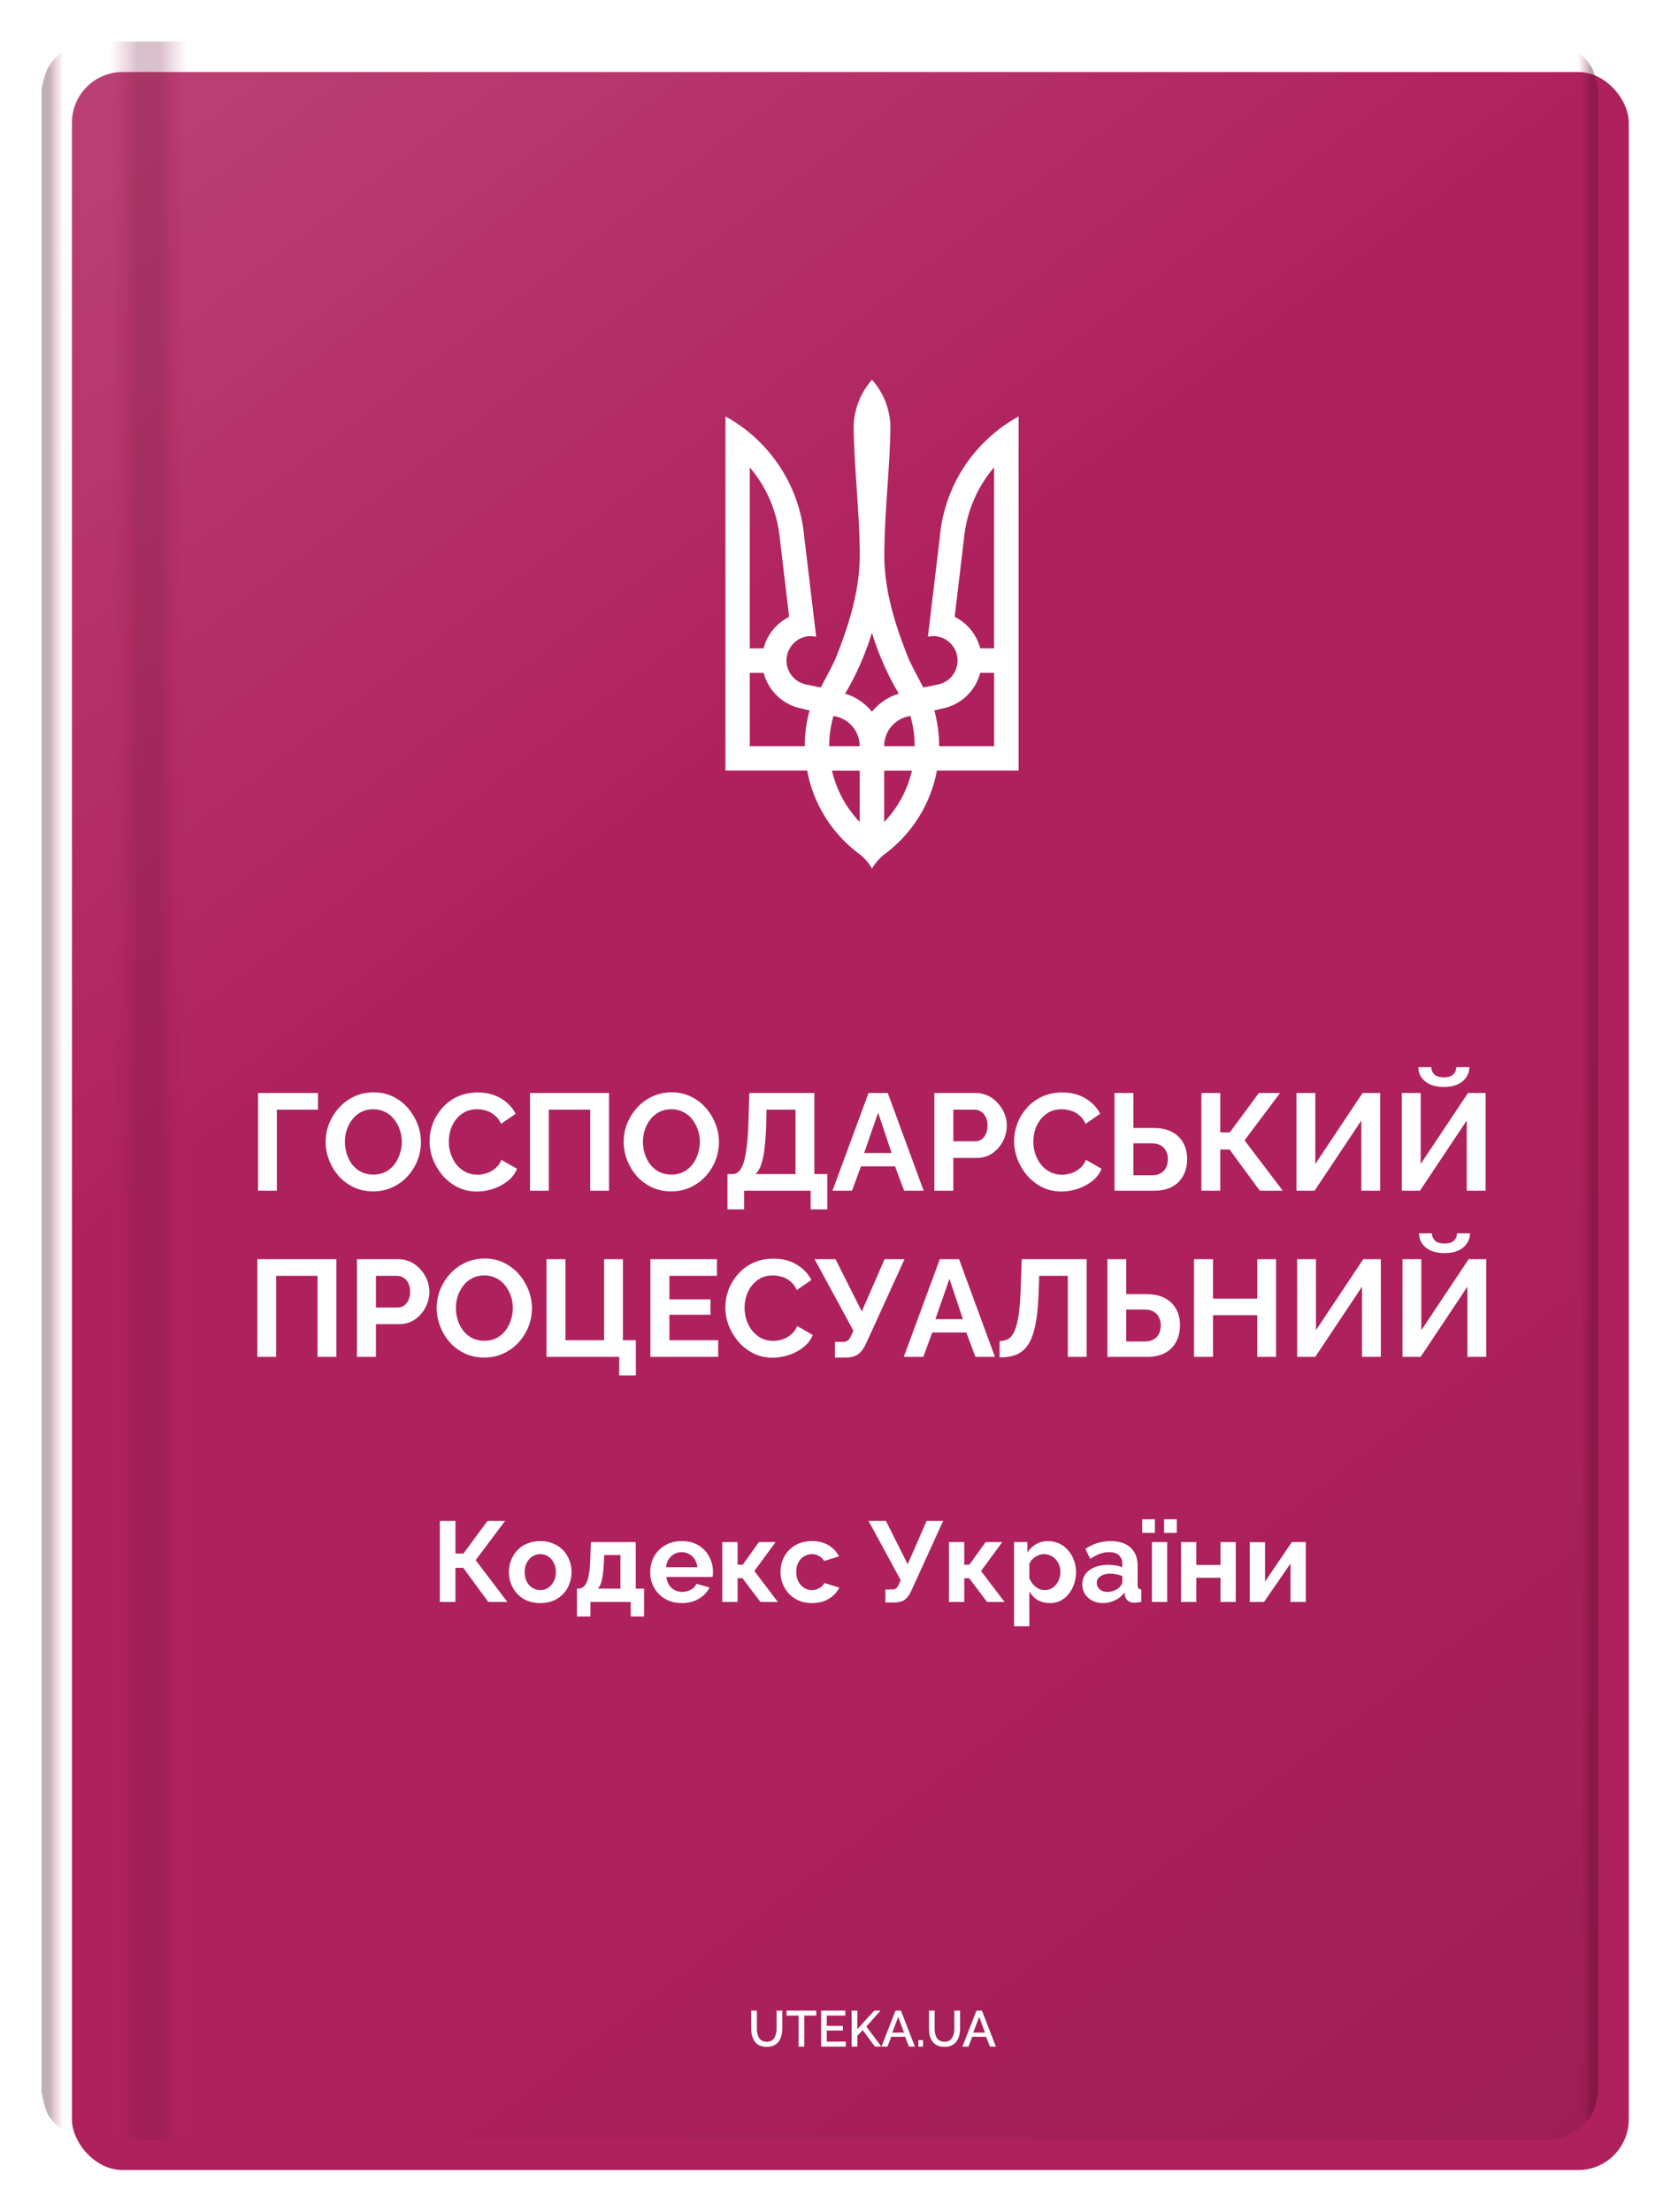
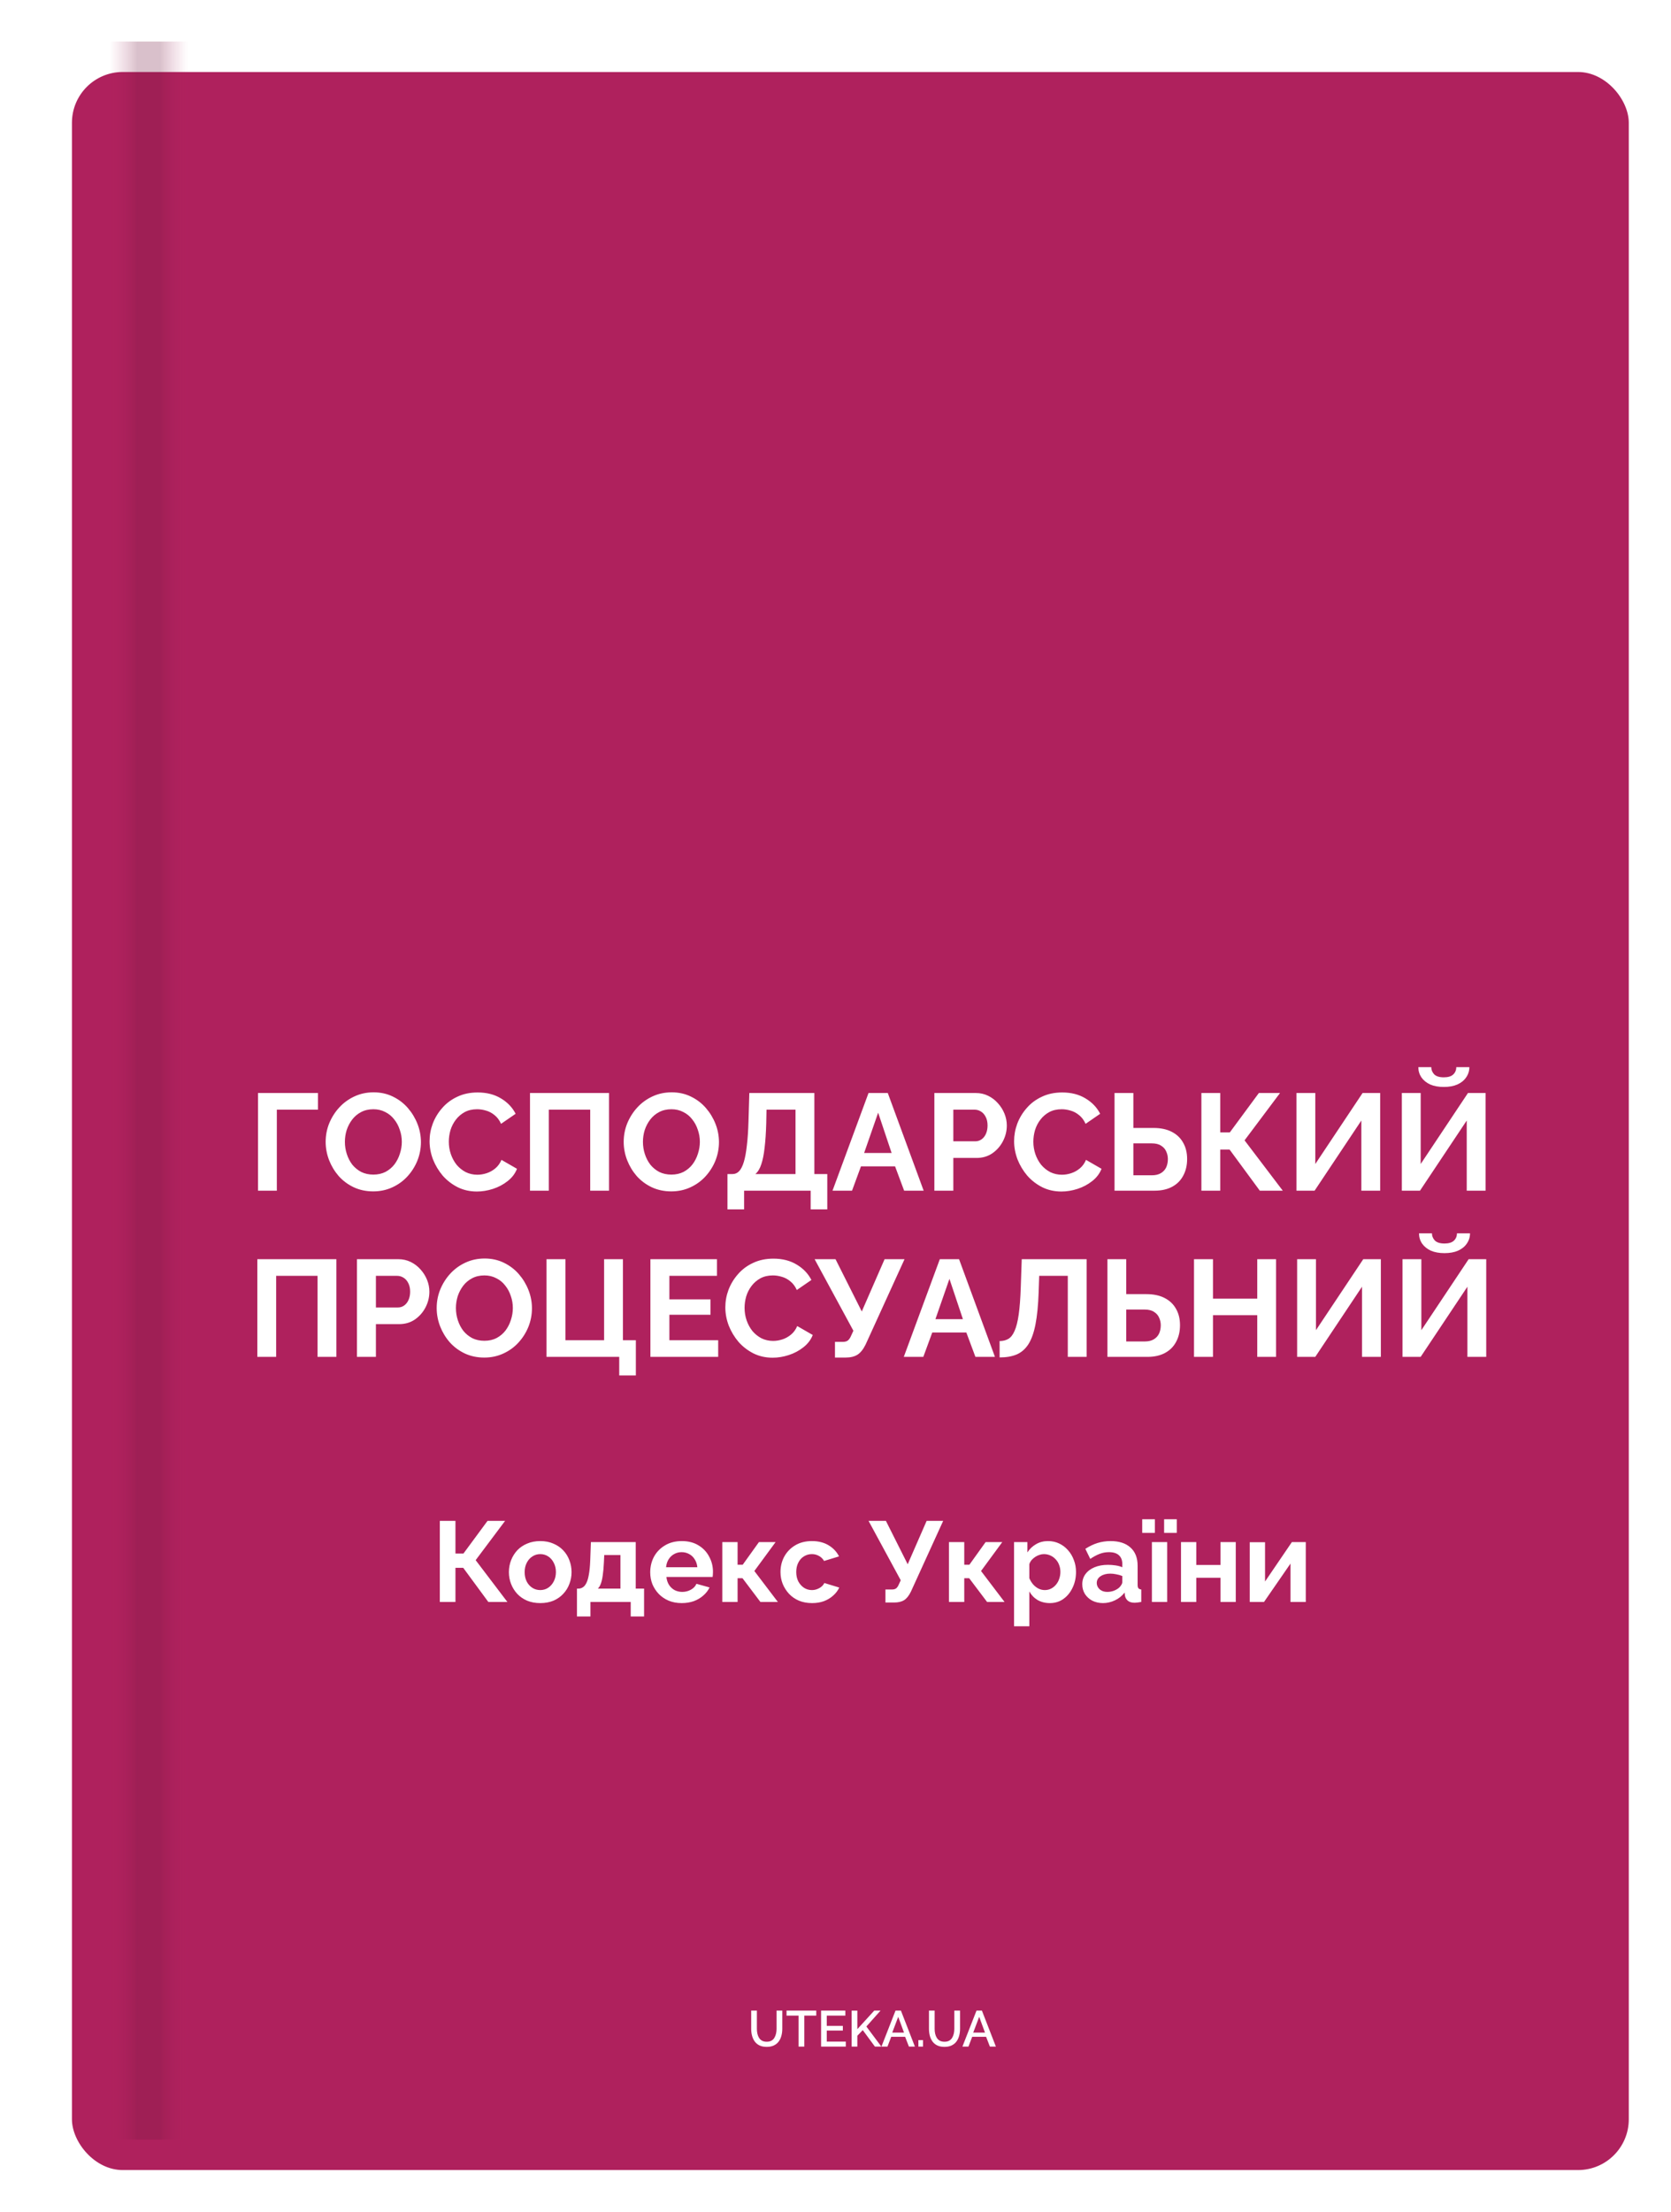
<svg xmlns="http://www.w3.org/2000/svg" width="161" height="213" viewBox="0 0 161 213" fill="none">
  <g filter="url(#filter0_dd_925_177800)">
    <rect x="4" y="4" width="150" height="202" rx="4.887" fill="#AF215D" />
  </g>
-   <rect x="4" y="4" width="150" height="202" rx="4.887" fill="url(#paint0_linear_925_177800)" fill-opacity="0.5" />
  <g opacity="0.4" filter="url(#filter1_f_925_177800)">
-     <path d="M4 8.64C4 8.64 4.228 7.28 4.607 6.564C4.986 5.849 5.942 4.977 5.942 4.977V205.023C5.942 205.023 4.986 204.272 4.607 203.557C4.228 202.842 4 201.359 4 201.359V8.64Z" fill="url(#paint1_linear_925_177800)" />
-   </g>
+     </g>
  <g opacity="0.4" filter="url(#filter2_f_925_177800)">
-     <path d="M154 8.64C154 8.64 153.772 7.28 153.393 6.564C153.014 5.849 152.058 4.977 152.058 4.977V205.023C152.058 205.023 153.014 204.272 153.393 203.557C153.772 202.842 154 201.359 154 201.359V8.64Z" fill="url(#paint2_linear_925_177800)" />
-   </g>
+     </g>
  <g opacity="0.55" filter="url(#filter3_f_925_177800)">
    <rect x="10.547" y="4" width="7.524" height="202" fill="url(#paint3_linear_925_177800)" />
  </g>
  <g clip-path="url(#clip0_925_177800)">
-     <path d="M84.012 36.568C82.915 37.813 82.246 39.442 82.246 41.231C82.311 45.158 82.792 49.08 82.835 52.999C82.922 56.658 81.825 60.094 80.491 63.448C80.046 64.374 79.566 65.281 79.084 66.189L77.672 65.904C76.398 65.65 75.569 64.411 75.825 63.136C76.047 62.022 77.028 61.242 78.123 61.242L78.638 61.297L77.489 51.695C77.113 47.423 74.908 43.669 71.664 41.233C71.106 40.814 70.514 40.431 69.898 40.093V74.184H77.769C78.357 77.373 80.115 80.162 82.587 82.069C83.174 82.473 83.667 83.008 84.021 83.631C84.374 83.008 84.867 82.473 85.456 82.069C87.927 80.157 89.685 77.374 90.273 74.184H98.144V40.093C97.528 40.431 96.936 40.814 96.378 41.233C93.13 43.673 90.93 47.423 90.553 51.695L89.404 61.297L89.919 61.242C91.013 61.247 91.995 62.021 92.217 63.136C92.471 64.411 91.643 65.649 90.37 65.904L88.958 66.189C88.476 65.282 87.995 64.376 87.551 63.448C86.216 60.097 85.119 56.661 85.206 52.999C85.248 49.068 85.73 45.149 85.794 41.231C85.794 39.442 85.126 37.818 84.029 36.568H84.012ZM72.244 45.006C73.766 46.793 74.789 49.019 75.092 51.47L76.033 59.39C74.827 59.99 73.915 61.091 73.569 62.425H72.236V45.008L72.244 45.006ZM95.779 45.006V62.422H94.446C94.102 61.09 93.188 59.989 91.982 59.387L92.923 51.468C93.228 49.019 94.251 46.791 95.771 45.002L95.779 45.006ZM84.012 60.928C84.644 62.995 85.513 64.964 86.595 66.786C85.566 67.098 84.672 67.705 84.012 68.523C83.351 67.705 82.457 67.099 81.428 66.784C82.51 64.959 83.38 62.995 84.012 60.928ZM72.244 64.781H73.577C73.997 66.406 75.266 67.688 76.872 68.137L78.003 68.394C77.701 69.491 77.535 70.642 77.535 71.842H72.239V64.782L72.244 64.781ZM94.45 64.781H95.783V71.841H90.487C90.487 70.648 90.322 69.491 90.019 68.393L91.15 68.135C92.762 67.687 94.029 66.403 94.445 64.779L94.45 64.781ZM80.305 68.934C81.732 69.136 82.832 70.358 82.832 71.84H79.891C79.891 70.832 80.04 69.858 80.305 68.934ZM87.715 68.934C87.98 69.858 88.129 70.829 88.129 71.84H85.187C85.187 70.356 86.287 69.136 87.715 68.934ZM80.16 74.195H82.835V79.149C81.54 77.79 80.599 76.089 80.16 74.195ZM85.188 74.195H87.863C87.43 76.089 86.486 77.792 85.188 79.149V74.195Z" fill="white" />
-   </g>
+     </g>
  <g filter="url(#filter4_dd_925_177800)">
    <path d="M24.858 114.639V105.235H30.634V106.838H26.673V114.639H24.858ZM35.96 114.706C35.271 114.706 34.644 114.573 34.079 114.308C33.523 114.043 33.041 113.686 32.635 113.235C32.238 112.776 31.929 112.264 31.708 111.699C31.487 111.125 31.377 110.538 31.377 109.937C31.377 109.31 31.491 108.714 31.721 108.149C31.959 107.575 32.282 107.067 32.688 106.626C33.103 106.175 33.589 105.822 34.145 105.566C34.71 105.301 35.328 105.169 35.999 105.169C36.679 105.169 37.297 105.306 37.854 105.579C38.419 105.853 38.9 106.22 39.298 106.679C39.695 107.138 40.004 107.65 40.225 108.215C40.446 108.78 40.556 109.363 40.556 109.964C40.556 110.582 40.441 111.178 40.212 111.752C39.982 112.317 39.66 112.825 39.245 113.275C38.838 113.717 38.353 114.065 37.788 114.322C37.231 114.578 36.622 114.706 35.96 114.706ZM33.231 109.937C33.231 110.343 33.293 110.736 33.417 111.116C33.54 111.496 33.717 111.836 33.946 112.136C34.185 112.427 34.472 112.661 34.807 112.838C35.152 113.006 35.54 113.09 35.973 113.09C36.414 113.09 36.807 113.001 37.152 112.825C37.496 112.639 37.783 112.396 38.013 112.096C38.242 111.787 38.415 111.447 38.529 111.076C38.653 110.697 38.715 110.317 38.715 109.937C38.715 109.531 38.649 109.142 38.516 108.772C38.392 108.392 38.212 108.056 37.973 107.765C37.743 107.465 37.456 107.231 37.112 107.063C36.776 106.886 36.397 106.798 35.973 106.798C35.523 106.798 35.125 106.891 34.781 107.076C34.445 107.253 34.163 107.491 33.933 107.791C33.703 108.092 33.527 108.427 33.403 108.798C33.288 109.169 33.231 109.549 33.231 109.937ZM41.389 109.871C41.389 109.297 41.49 108.736 41.693 108.189C41.905 107.632 42.21 107.129 42.607 106.679C43.005 106.22 43.49 105.858 44.064 105.593C44.638 105.319 45.292 105.182 46.025 105.182C46.89 105.182 47.636 105.372 48.263 105.752C48.899 106.131 49.371 106.626 49.68 107.235L48.276 108.202C48.117 107.849 47.91 107.571 47.654 107.368C47.398 107.156 47.124 107.01 46.833 106.93C46.541 106.842 46.254 106.798 45.971 106.798C45.512 106.798 45.111 106.891 44.766 107.076C44.431 107.262 44.148 107.504 43.919 107.805C43.689 108.105 43.517 108.44 43.402 108.811C43.296 109.182 43.243 109.553 43.243 109.924C43.243 110.339 43.309 110.741 43.442 111.129C43.574 111.509 43.76 111.849 43.998 112.149C44.245 112.441 44.537 112.675 44.872 112.851C45.217 113.019 45.592 113.103 45.998 113.103C46.289 113.103 46.585 113.054 46.886 112.957C47.186 112.86 47.464 112.706 47.72 112.494C47.976 112.282 48.175 112.008 48.316 111.672L49.813 112.533C49.627 113.001 49.323 113.399 48.899 113.725C48.484 114.052 48.016 114.299 47.495 114.467C46.974 114.635 46.457 114.719 45.945 114.719C45.274 114.719 44.66 114.582 44.104 114.308C43.548 114.026 43.066 113.655 42.66 113.196C42.263 112.728 41.949 112.207 41.72 111.633C41.499 111.05 41.389 110.463 41.389 109.871ZM51.065 114.639V105.235H58.681V114.639H56.867V106.838H52.88V114.639H51.065ZM64.676 114.706C63.987 114.706 63.36 114.573 62.795 114.308C62.239 114.043 61.757 113.686 61.351 113.235C60.954 112.776 60.645 112.264 60.424 111.699C60.203 111.125 60.093 110.538 60.093 109.937C60.093 109.31 60.208 108.714 60.437 108.149C60.676 107.575 60.998 107.067 61.404 106.626C61.819 106.175 62.305 105.822 62.861 105.566C63.426 105.301 64.044 105.169 64.716 105.169C65.395 105.169 66.014 105.306 66.57 105.579C67.135 105.853 67.616 106.22 68.014 106.679C68.411 107.138 68.72 107.65 68.941 108.215C69.162 108.78 69.272 109.363 69.272 109.964C69.272 110.582 69.157 111.178 68.928 111.752C68.698 112.317 68.376 112.825 67.961 113.275C67.555 113.717 67.069 114.065 66.504 114.322C65.947 114.578 65.338 114.706 64.676 114.706ZM61.947 109.937C61.947 110.343 62.009 110.736 62.133 111.116C62.256 111.496 62.433 111.836 62.663 112.136C62.901 112.427 63.188 112.661 63.523 112.838C63.868 113.006 64.256 113.09 64.689 113.09C65.131 113.09 65.523 113.001 65.868 112.825C66.212 112.639 66.499 112.396 66.729 112.096C66.959 111.787 67.131 111.447 67.245 111.076C67.369 110.697 67.431 110.317 67.431 109.937C67.431 109.531 67.365 109.142 67.232 108.772C67.109 108.392 66.927 108.056 66.689 107.765C66.46 107.465 66.172 107.231 65.828 107.063C65.493 106.886 65.113 106.798 64.689 106.798C64.239 106.798 63.841 106.891 63.497 107.076C63.161 107.253 62.879 107.491 62.649 107.791C62.42 108.092 62.243 108.427 62.119 108.798C62.005 109.169 61.947 109.549 61.947 109.937ZM70.091 116.441V113.037H70.595C70.833 113.037 71.041 112.944 71.217 112.759C71.394 112.573 71.544 112.277 71.668 111.871C71.791 111.465 71.888 110.939 71.959 110.295C72.038 109.641 72.091 108.851 72.118 107.924L72.197 105.235H78.463V113.037H79.708V116.441H78.105V114.639H71.694V116.441H70.091ZM72.78 113.037H76.648V106.838H73.853L73.827 108.162C73.8 109.081 73.747 109.862 73.668 110.507C73.597 111.151 73.491 111.681 73.35 112.096C73.217 112.511 73.028 112.825 72.78 113.037ZM83.682 105.235H85.537L88.994 114.639H87.113L86.239 112.295H82.954L82.093 114.639H80.212L83.682 105.235ZM85.907 111.01L84.609 107.129L83.258 111.01H85.907ZM90.025 114.639V105.235H94.012C94.445 105.235 94.842 105.323 95.204 105.5C95.566 105.677 95.88 105.915 96.145 106.215C96.418 106.515 96.63 106.851 96.781 107.222C96.931 107.593 97.006 107.972 97.006 108.361C97.006 108.891 96.882 109.394 96.635 109.871C96.388 110.348 96.048 110.736 95.615 111.037C95.182 111.337 94.67 111.487 94.078 111.487H91.853V114.639H90.025ZM91.853 109.884H93.972C94.193 109.884 94.392 109.822 94.569 109.699C94.745 109.575 94.886 109.399 94.992 109.169C95.098 108.931 95.151 108.661 95.151 108.361C95.151 108.034 95.09 107.756 94.966 107.527C94.851 107.297 94.697 107.125 94.502 107.01C94.317 106.895 94.114 106.838 93.893 106.838H91.853V109.884ZM97.708 109.871C97.708 109.297 97.81 108.736 98.013 108.189C98.225 107.632 98.529 107.129 98.927 106.679C99.324 106.22 99.81 105.858 100.384 105.593C100.958 105.319 101.611 105.182 102.344 105.182C103.21 105.182 103.956 105.372 104.583 105.752C105.219 106.131 105.691 106.626 106 107.235L104.596 108.202C104.437 107.849 104.23 107.571 103.973 107.368C103.717 107.156 103.444 107.01 103.152 106.93C102.861 106.842 102.574 106.798 102.291 106.798C101.832 106.798 101.43 106.891 101.086 107.076C100.75 107.262 100.468 107.504 100.238 107.805C100.009 108.105 99.836 108.44 99.722 108.811C99.616 109.182 99.563 109.553 99.563 109.924C99.563 110.339 99.629 110.741 99.761 111.129C99.894 111.509 100.079 111.849 100.318 112.149C100.565 112.441 100.856 112.675 101.192 112.851C101.536 113.019 101.912 113.103 102.318 113.103C102.609 113.103 102.905 113.054 103.205 112.957C103.505 112.86 103.784 112.706 104.04 112.494C104.296 112.282 104.494 112.008 104.636 111.672L106.132 112.533C105.947 113.001 105.642 113.399 105.219 113.725C104.804 114.052 104.336 114.299 103.815 114.467C103.294 114.635 102.777 114.719 102.265 114.719C101.594 114.719 100.98 114.582 100.424 114.308C99.867 114.026 99.386 113.655 98.98 113.196C98.582 112.728 98.269 112.207 98.039 111.633C97.819 111.05 97.708 110.463 97.708 109.871ZM107.385 114.639V105.235H109.199V108.599H111.133C111.831 108.599 112.418 108.723 112.895 108.97C113.381 109.218 113.747 109.566 113.994 110.017C114.25 110.458 114.379 110.984 114.379 111.593C114.379 112.193 114.255 112.723 114.008 113.182C113.769 113.642 113.416 113.999 112.948 114.255C112.48 114.511 111.91 114.639 111.239 114.639H107.385ZM109.199 113.156H110.988C111.341 113.156 111.632 113.085 111.862 112.944C112.091 112.803 112.259 112.617 112.365 112.388C112.471 112.149 112.524 111.884 112.524 111.593C112.524 111.337 112.471 111.094 112.365 110.864C112.268 110.635 112.105 110.449 111.875 110.308C111.654 110.158 111.354 110.083 110.974 110.083H109.199V113.156ZM115.754 114.639V105.235H117.569V109.023H118.496L121.291 105.235H123.33L119.913 109.792L123.595 114.639H121.383L118.469 110.679H117.569V114.639H115.754ZM124.913 114.639V105.235H126.728V112.07L131.284 105.235H132.979V114.639H131.165V107.884L126.661 114.639H124.913ZM135.067 114.639V105.235H136.882V112.07L141.438 105.235H143.134V114.639H141.319V107.884L136.815 114.639H135.067ZM139.107 104.652C138.604 104.652 138.166 104.573 137.796 104.414C137.434 104.246 137.151 104.016 136.948 103.725C136.754 103.434 136.656 103.107 136.656 102.745H137.902C137.902 103.001 137.994 103.231 138.18 103.434C138.374 103.628 138.683 103.725 139.107 103.725C139.522 103.725 139.827 103.632 140.021 103.447C140.215 103.261 140.312 103.027 140.312 102.745H141.571C141.571 103.107 141.469 103.434 141.266 103.725C141.072 104.016 140.789 104.246 140.418 104.414C140.056 104.573 139.619 104.652 139.107 104.652ZM24.794 130.639V121.235H32.41V130.639H30.595V122.838H26.608V130.639H24.794ZM34.391 130.639V121.235H38.378C38.811 121.235 39.208 121.323 39.57 121.5C39.932 121.677 40.246 121.915 40.511 122.215C40.784 122.515 40.996 122.851 41.146 123.222C41.296 123.593 41.371 123.972 41.371 124.361C41.371 124.891 41.248 125.394 41.001 125.871C40.753 126.348 40.413 126.736 39.981 127.037C39.548 127.337 39.036 127.487 38.444 127.487H36.219V130.639H34.391ZM36.219 125.884H38.338C38.559 125.884 38.758 125.822 38.934 125.699C39.111 125.575 39.252 125.399 39.358 125.169C39.464 124.931 39.517 124.661 39.517 124.361C39.517 124.034 39.455 123.756 39.332 123.527C39.217 123.297 39.062 123.125 38.868 123.01C38.683 122.895 38.48 122.838 38.259 122.838H36.219V125.884ZM46.657 130.706C45.968 130.706 45.341 130.573 44.776 130.308C44.22 130.043 43.739 129.686 43.333 129.235C42.935 128.776 42.626 128.264 42.405 127.699C42.184 127.125 42.074 126.538 42.074 125.937C42.074 125.31 42.189 124.714 42.419 124.149C42.657 123.575 42.979 123.067 43.385 122.626C43.8 122.175 44.286 121.822 44.843 121.566C45.408 121.301 46.026 121.169 46.697 121.169C47.377 121.169 47.995 121.306 48.551 121.579C49.116 121.853 49.598 122.22 49.995 122.679C50.392 123.138 50.701 123.65 50.922 124.215C51.143 124.78 51.253 125.363 51.253 125.964C51.253 126.582 51.139 127.178 50.909 127.752C50.679 128.317 50.357 128.825 49.942 129.275C49.536 129.717 49.05 130.065 48.485 130.322C47.929 130.578 47.319 130.706 46.657 130.706ZM43.928 125.937C43.928 126.343 43.99 126.736 44.114 127.116C44.238 127.496 44.414 127.836 44.644 128.136C44.882 128.427 45.169 128.661 45.505 128.838C45.849 129.006 46.238 129.09 46.67 129.09C47.112 129.09 47.505 129.001 47.849 128.825C48.194 128.639 48.481 128.396 48.71 128.096C48.94 127.787 49.112 127.447 49.227 127.076C49.35 126.697 49.412 126.317 49.412 125.937C49.412 125.531 49.346 125.142 49.214 124.772C49.09 124.392 48.909 124.056 48.67 123.765C48.441 123.465 48.154 123.231 47.809 123.063C47.474 122.886 47.094 122.798 46.67 122.798C46.22 122.798 45.823 122.891 45.478 123.076C45.143 123.253 44.86 123.491 44.63 123.791C44.401 124.092 44.224 124.427 44.101 124.798C43.986 125.169 43.928 125.549 43.928 125.937ZM59.662 132.428V130.639H52.656V121.235H54.483V129.037H58.205V121.235H60.02V129.037H61.265V132.428H59.662ZM69.197 129.037V130.639H62.667V121.235H69.078V122.838H64.495V125.103H68.456V126.586H64.495V129.037H69.197ZM69.885 125.871C69.885 125.297 69.986 124.736 70.189 124.189C70.401 123.632 70.706 123.129 71.103 122.679C71.501 122.22 71.986 121.858 72.56 121.593C73.134 121.319 73.788 121.182 74.521 121.182C75.386 121.182 76.132 121.372 76.759 121.752C77.395 122.131 77.867 122.626 78.177 123.235L76.772 124.202C76.614 123.849 76.406 123.571 76.15 123.368C75.894 123.156 75.62 123.01 75.329 122.93C75.037 122.842 74.75 122.798 74.468 122.798C74.008 122.798 73.607 122.891 73.262 123.076C72.927 123.262 72.644 123.504 72.415 123.805C72.185 124.105 72.013 124.44 71.898 124.811C71.792 125.182 71.739 125.553 71.739 125.924C71.739 126.339 71.805 126.741 71.938 127.129C72.07 127.509 72.256 127.849 72.494 128.149C72.741 128.441 73.033 128.675 73.368 128.851C73.713 129.019 74.088 129.103 74.494 129.103C74.786 129.103 75.081 129.054 75.382 128.957C75.682 128.86 75.96 128.706 76.216 128.494C76.472 128.282 76.671 128.008 76.812 127.672L78.309 128.533C78.124 129.001 77.819 129.399 77.395 129.725C76.98 130.052 76.512 130.299 75.991 130.467C75.47 130.635 74.953 130.719 74.441 130.719C73.77 130.719 73.156 130.582 72.6 130.308C72.044 130.026 71.562 129.655 71.156 129.196C70.759 128.728 70.445 128.207 70.216 127.633C69.995 127.05 69.885 126.463 69.885 125.871ZM80.449 130.706V129.196H81.191C81.42 129.196 81.592 129.147 81.707 129.05C81.822 128.953 81.923 128.798 82.012 128.586L82.224 128.123L78.488 121.235H80.502L83.032 126.268L85.23 121.235H87.151L83.403 129.447C83.173 129.915 82.912 130.242 82.621 130.427C82.33 130.613 81.941 130.706 81.455 130.706H80.449ZM90.551 121.235H92.405L95.862 130.639H93.981L93.107 128.295H89.822L88.961 130.639H87.08L90.551 121.235ZM92.776 127.01L91.478 123.129L90.127 127.01H92.776ZM102.881 130.639V122.838H100.126L100.073 124.427C100.029 125.672 99.927 126.701 99.768 127.513C99.609 128.326 99.379 128.966 99.079 129.434C98.779 129.893 98.399 130.22 97.94 130.414C97.49 130.6 96.947 130.692 96.311 130.692V129.116C96.638 129.116 96.92 129.046 97.159 128.904C97.397 128.763 97.596 128.507 97.755 128.136C97.922 127.765 98.055 127.24 98.152 126.56C98.249 125.88 98.316 125.001 98.351 123.924L98.444 121.235H104.695V130.639H102.881ZM106.699 130.639V121.235H108.514V124.599H110.448C111.145 124.599 111.733 124.723 112.209 124.97C112.695 125.218 113.062 125.566 113.309 126.017C113.565 126.458 113.693 126.984 113.693 127.593C113.693 128.193 113.569 128.723 113.322 129.182C113.084 129.642 112.73 129.999 112.262 130.255C111.794 130.511 111.225 130.639 110.554 130.639H106.699ZM108.514 129.156H110.302C110.655 129.156 110.947 129.085 111.176 128.944C111.406 128.803 111.574 128.617 111.68 128.388C111.786 128.149 111.839 127.884 111.839 127.593C111.839 127.337 111.786 127.094 111.68 126.864C111.582 126.635 111.419 126.449 111.19 126.308C110.969 126.158 110.669 126.083 110.289 126.083H108.514V129.156ZM122.949 121.235V130.639H121.135V126.626H116.87V130.639H115.042V121.235H116.87V125.037H121.135V121.235H122.949ZM124.978 130.639V121.235H126.792V128.07L131.349 121.235H133.044V130.639H131.23V123.884L126.726 130.639H124.978ZM135.132 130.639V121.235H136.946V128.07L141.503 121.235H143.198V130.639H141.384V123.884L136.88 130.639H135.132ZM139.172 120.652C138.668 120.652 138.231 120.573 137.86 120.414C137.498 120.246 137.216 120.016 137.013 119.725C136.818 119.434 136.721 119.107 136.721 118.745H137.966C137.966 119.001 138.059 119.231 138.244 119.434C138.439 119.628 138.748 119.725 139.172 119.725C139.587 119.725 139.891 119.632 140.086 119.447C140.28 119.261 140.377 119.027 140.377 118.745H141.635C141.635 119.107 141.534 119.434 141.331 119.725C141.136 120.016 140.854 120.246 140.483 120.414C140.121 120.573 139.684 120.652 139.172 120.652Z" fill="white" />
  </g>
  <g filter="url(#filter5_dd_925_177800)">
    <path d="M42.377 154.236V146.429H43.883V149.574H44.653L46.973 146.429H48.666L45.829 150.212L48.886 154.236H47.05L44.631 150.948H43.883V154.236H42.377ZM52.056 154.346C51.587 154.346 51.166 154.269 50.792 154.115C50.418 153.954 50.099 153.734 49.835 153.455C49.579 153.177 49.381 152.858 49.241 152.499C49.102 152.139 49.032 151.762 49.032 151.366C49.032 150.963 49.102 150.582 49.241 150.223C49.381 149.863 49.579 149.545 49.835 149.266C50.099 148.987 50.418 148.771 50.792 148.617C51.166 148.456 51.587 148.375 52.056 148.375C52.525 148.375 52.943 148.456 53.31 148.617C53.683 148.771 54.002 148.987 54.266 149.266C54.53 149.545 54.728 149.863 54.86 150.223C54.999 150.582 55.069 150.963 55.069 151.366C55.069 151.762 54.999 152.139 54.86 152.499C54.728 152.858 54.53 153.177 54.266 153.455C54.01 153.734 53.694 153.954 53.321 154.115C52.947 154.269 52.525 154.346 52.056 154.346ZM50.55 151.366C50.55 151.703 50.616 152.004 50.748 152.268C50.88 152.524 51.059 152.726 51.286 152.872C51.514 153.019 51.77 153.092 52.056 153.092C52.335 153.092 52.588 153.019 52.815 152.872C53.042 152.719 53.222 152.513 53.354 152.257C53.493 151.993 53.562 151.692 53.562 151.355C53.562 151.025 53.493 150.728 53.354 150.465C53.222 150.201 53.042 149.995 52.815 149.849C52.588 149.702 52.335 149.629 52.056 149.629C51.77 149.629 51.514 149.706 51.286 149.86C51.059 150.006 50.88 150.212 50.748 150.475C50.616 150.732 50.55 151.029 50.55 151.366ZM55.59 155.632V152.949H55.744C55.891 152.949 56.027 152.909 56.151 152.828C56.283 152.748 56.397 152.612 56.492 152.422C56.595 152.224 56.675 151.953 56.734 151.608C56.8 151.263 56.844 150.824 56.866 150.289L56.932 148.474H61.253V152.949H62.056V155.632H60.769V154.236H56.888V155.632H55.59ZM57.603 152.949H59.78V149.717H58.218L58.185 150.432C58.163 150.915 58.127 151.326 58.075 151.663C58.031 151.993 57.969 152.264 57.889 152.477C57.815 152.682 57.72 152.839 57.603 152.949ZM65.682 154.346C65.22 154.346 64.803 154.269 64.429 154.115C64.055 153.954 63.736 153.737 63.472 153.466C63.208 153.188 63.003 152.872 62.856 152.521C62.717 152.161 62.648 151.784 62.648 151.388C62.648 150.838 62.769 150.336 63.01 149.882C63.26 149.427 63.611 149.064 64.066 148.793C64.528 148.515 65.07 148.375 65.693 148.375C66.324 148.375 66.862 148.515 67.309 148.793C67.757 149.064 68.097 149.427 68.332 149.882C68.574 150.329 68.695 150.813 68.695 151.333C68.695 151.421 68.691 151.513 68.684 151.608C68.677 151.696 68.669 151.769 68.662 151.828H64.209C64.238 152.121 64.323 152.378 64.462 152.598C64.608 152.817 64.792 152.986 65.011 153.103C65.239 153.213 65.481 153.268 65.737 153.268C66.03 153.268 66.305 153.199 66.562 153.059C66.826 152.913 67.005 152.722 67.101 152.488L68.365 152.839C68.226 153.133 68.024 153.393 67.76 153.62C67.504 153.847 67.2 154.027 66.848 154.159C66.496 154.283 66.107 154.346 65.682 154.346ZM64.176 150.893H67.189C67.159 150.6 67.075 150.347 66.936 150.135C66.804 149.915 66.628 149.746 66.408 149.629C66.188 149.504 65.942 149.442 65.671 149.442C65.407 149.442 65.165 149.504 64.946 149.629C64.733 149.746 64.557 149.915 64.418 150.135C64.286 150.347 64.205 150.6 64.176 150.893ZM69.593 154.236V148.474H71.066V150.651H71.561L73.122 148.474H74.727L72.682 151.256L74.947 154.236H73.265L71.539 151.949H71.066V154.236H69.593ZM78.245 154.346C77.776 154.346 77.355 154.269 76.981 154.115C76.607 153.954 76.288 153.734 76.024 153.455C75.76 153.169 75.555 152.847 75.409 152.488C75.269 152.128 75.2 151.751 75.2 151.355C75.2 150.813 75.321 150.318 75.562 149.871C75.812 149.416 76.164 149.053 76.618 148.782C77.073 148.511 77.611 148.375 78.234 148.375C78.857 148.375 79.392 148.511 79.84 148.782C80.287 149.053 80.62 149.409 80.84 149.849L79.4 150.289C79.275 150.076 79.11 149.915 78.905 149.805C78.7 149.688 78.472 149.629 78.223 149.629C77.945 149.629 77.688 149.702 77.454 149.849C77.226 149.988 77.047 150.19 76.915 150.454C76.783 150.71 76.717 151.011 76.717 151.355C76.717 151.692 76.783 151.993 76.915 152.257C77.054 152.513 77.237 152.719 77.465 152.872C77.692 153.019 77.945 153.092 78.223 153.092C78.399 153.092 78.564 153.063 78.718 153.004C78.879 152.946 79.022 152.865 79.147 152.762C79.272 152.66 79.363 152.543 79.422 152.411L80.862 152.85C80.73 153.136 80.536 153.393 80.279 153.62C80.03 153.847 79.733 154.027 79.389 154.159C79.052 154.283 78.671 154.346 78.245 154.346ZM85.312 154.291V153.037H85.927C86.118 153.037 86.261 152.997 86.356 152.916C86.452 152.836 86.536 152.708 86.609 152.532L86.785 152.147L83.684 146.429H85.356L87.456 150.607L89.281 146.429H90.875L87.764 153.246C87.573 153.635 87.357 153.906 87.115 154.06C86.873 154.214 86.55 154.291 86.147 154.291H85.312ZM91.432 154.236V148.474H92.906V150.651H93.401L94.962 148.474H96.567L94.522 151.256L96.787 154.236H95.105L93.379 151.949H92.906V154.236H91.432ZM101.156 154.346C100.708 154.346 100.313 154.247 99.968 154.049C99.631 153.844 99.367 153.569 99.177 153.224V156.578H97.703V148.474H98.99V149.464C99.209 149.127 99.488 148.863 99.825 148.672C100.162 148.474 100.547 148.375 100.98 148.375C101.368 148.375 101.724 148.452 102.046 148.606C102.376 148.76 102.662 148.976 102.904 149.255C103.146 149.526 103.333 149.841 103.465 150.201C103.604 150.552 103.673 150.934 103.673 151.344C103.673 151.901 103.564 152.407 103.344 152.861C103.131 153.316 102.834 153.679 102.453 153.95C102.079 154.214 101.647 154.346 101.156 154.346ZM100.661 153.092C100.888 153.092 101.093 153.045 101.277 152.949C101.46 152.854 101.617 152.726 101.749 152.565C101.889 152.396 101.991 152.209 102.057 152.004C102.13 151.791 102.167 151.571 102.167 151.344C102.167 151.102 102.127 150.879 102.046 150.673C101.973 150.468 101.863 150.289 101.716 150.135C101.57 149.973 101.397 149.849 101.2 149.761C101.009 149.673 100.8 149.629 100.573 149.629C100.434 149.629 100.291 149.655 100.144 149.706C100.005 149.75 99.869 149.816 99.737 149.904C99.605 149.992 99.488 150.094 99.385 150.212C99.29 150.329 99.22 150.457 99.177 150.596V151.949C99.264 152.161 99.382 152.356 99.528 152.532C99.682 152.708 99.858 152.847 100.056 152.949C100.254 153.045 100.456 153.092 100.661 153.092ZM104.276 152.532C104.276 152.158 104.379 151.832 104.584 151.553C104.796 151.267 105.09 151.047 105.463 150.893C105.837 150.739 106.266 150.662 106.75 150.662C106.992 150.662 107.237 150.681 107.486 150.717C107.736 150.754 107.952 150.813 108.135 150.893V150.585C108.135 150.219 108.025 149.937 107.805 149.739C107.593 149.541 107.274 149.442 106.849 149.442C106.534 149.442 106.233 149.497 105.947 149.607C105.661 149.717 105.361 149.878 105.046 150.091L104.573 149.123C104.954 148.874 105.342 148.687 105.738 148.562C106.141 148.438 106.563 148.375 107.003 148.375C107.824 148.375 108.461 148.581 108.916 148.991C109.378 149.402 109.609 149.988 109.609 150.75V152.587C109.609 152.74 109.634 152.85 109.685 152.916C109.744 152.982 109.836 153.023 109.96 153.037V154.236C109.828 154.258 109.707 154.276 109.598 154.291C109.495 154.305 109.407 154.313 109.334 154.313C109.04 154.313 108.817 154.247 108.663 154.115C108.516 153.983 108.425 153.822 108.388 153.631L108.355 153.334C108.106 153.657 107.794 153.906 107.42 154.082C107.047 154.258 106.665 154.346 106.277 154.346C105.896 154.346 105.551 154.269 105.243 154.115C104.943 153.954 104.705 153.737 104.529 153.466C104.36 153.188 104.276 152.876 104.276 152.532ZM107.86 152.828C107.941 152.74 108.007 152.653 108.058 152.565C108.11 152.477 108.135 152.396 108.135 152.323V151.74C107.959 151.667 107.769 151.612 107.563 151.575C107.358 151.531 107.164 151.509 106.981 151.509C106.6 151.509 106.284 151.593 106.035 151.762C105.793 151.923 105.672 152.139 105.672 152.411C105.672 152.557 105.713 152.697 105.793 152.828C105.874 152.96 105.991 153.067 106.145 153.147C106.299 153.228 106.482 153.268 106.695 153.268C106.915 153.268 107.131 153.228 107.344 153.147C107.556 153.059 107.728 152.953 107.86 152.828ZM110.985 154.236V148.474H112.459V154.236H110.985ZM110.051 147.584V146.275H111.271V147.584H110.051ZM112.162 147.584V146.275H113.382V147.584H112.162ZM113.788 154.236V148.474H115.261V150.673H117.592V148.474H119.065V154.236H117.592V151.905H115.261V154.236H113.788ZM120.413 154.236V148.485H121.886V152.268L124.47 148.474H125.811V154.236H124.338V150.541L121.787 154.236H120.413Z" fill="white" />
  </g>
  <g filter="url(#filter6_dd_925_177800)">
    <path d="M73.873 197.072C73.596 197.072 73.361 197.025 73.169 196.93C72.98 196.836 72.827 196.707 72.71 196.544C72.596 196.381 72.511 196.196 72.456 195.987C72.403 195.779 72.377 195.562 72.377 195.337V193.578H72.925V195.337C72.925 195.497 72.941 195.652 72.974 195.801C73.006 195.948 73.058 196.08 73.13 196.197C73.201 196.315 73.298 196.407 73.418 196.476C73.542 196.544 73.694 196.578 73.873 196.578C74.055 196.578 74.207 196.544 74.327 196.476C74.451 196.404 74.547 196.31 74.615 196.192C74.687 196.072 74.739 195.938 74.772 195.792C74.804 195.645 74.821 195.494 74.821 195.337V193.578H75.373V195.337C75.373 195.575 75.344 195.8 75.285 196.012C75.23 196.22 75.142 196.404 75.021 196.564C74.904 196.72 74.751 196.844 74.562 196.935C74.373 197.026 74.143 197.072 73.873 197.072ZM78.647 194.062H77.493V197.048H76.941V194.062H75.783V193.578H78.647V194.062ZM81.492 196.564V197.048H79.112V193.578H81.448V194.062H79.659V195.049H81.208V195.503H79.659V196.564H81.492ZM82.056 197.048V193.583H82.604V195.367L84.236 193.578H84.842L83.474 195.112L84.92 197.048H84.299L83.127 195.459L82.604 196.002V197.048H82.056ZM86.284 193.578H86.802L88.151 197.048H87.574L87.208 196.104H85.869L85.507 197.048H84.926L86.284 193.578ZM87.1 195.699L86.543 194.179L85.967 195.699H87.1ZM88.487 197.048V196.422H88.932V197.048H88.487ZM91 197.072C90.723 197.072 90.489 197.025 90.296 196.93C90.107 196.836 89.954 196.707 89.837 196.544C89.723 196.381 89.638 196.196 89.583 195.987C89.531 195.779 89.505 195.562 89.505 195.337V193.578H90.052V195.337C90.052 195.497 90.068 195.652 90.101 195.801C90.133 195.948 90.186 196.08 90.257 196.197C90.329 196.315 90.425 196.407 90.546 196.476C90.669 196.544 90.821 196.578 91 196.578C91.183 196.578 91.334 196.544 91.454 196.476C91.578 196.404 91.674 196.31 91.743 196.192C91.814 196.072 91.867 195.938 91.899 195.792C91.932 195.645 91.948 195.494 91.948 195.337V193.578H92.5V195.337C92.5 195.575 92.471 195.8 92.412 196.012C92.357 196.22 92.269 196.404 92.148 196.564C92.031 196.72 91.878 196.844 91.689 196.935C91.5 197.026 91.27 197.072 91 197.072ZM94.087 193.578H94.605L95.954 197.048H95.377L95.01 196.104H93.671L93.31 197.048H92.728L94.087 193.578ZM94.903 195.699L94.346 194.179L93.769 195.699H94.903Z" fill="white" />
  </g>
  <defs>
    <filter id="filter0_dd_925_177800" x="0.579" y="0.579" width="159.773" height="211.773" filterUnits="userSpaceOnUse" color-interpolation-filters="sRGB">
      <feFlood flood-opacity="0" result="BackgroundImageFix" />
      <feColorMatrix in="SourceAlpha" type="matrix" values="0 0 0 0 0 0 0 0 0 0 0 0 0 0 0 0 0 0 127 0" result="hardAlpha" />
      <feMorphology radius="1.222" operator="dilate" in="SourceAlpha" result="effect1_dropShadow_925_177800" />
      <feOffset dx="1.466" dy="1.466" />
      <feGaussianBlur stdDeviation="1.833" />
      <feColorMatrix type="matrix" values="0 0 0 0 0 0 0 0 0 0 0 0 0 0 0 0 0 0 0.1 0" />
      <feBlend mode="normal" in2="BackgroundImageFix" result="effect1_dropShadow_925_177800" />
      <feColorMatrix in="SourceAlpha" type="matrix" values="0 0 0 0 0 0 0 0 0 0 0 0 0 0 0 0 0 0 127 0" result="hardAlpha" />
      <feOffset dx="1.466" dy="1.466" />
      <feGaussianBlur stdDeviation="1.222" />
      <feColorMatrix type="matrix" values="0 0 0 0 0 0 0 0 0 0 0 0 0 0 0 0 0 0 0.2 0" />
      <feBlend mode="normal" in2="effect1_dropShadow_925_177800" result="effect2_dropShadow_925_177800" />
      <feBlend mode="normal" in="SourceGraphic" in2="effect2_dropShadow_925_177800" result="shape" />
    </filter>
    <filter id="filter1_f_925_177800" x="3.878" y="4.854" width="2.19" height="200.29" filterUnits="userSpaceOnUse" color-interpolation-filters="sRGB">
      <feFlood flood-opacity="0" result="BackgroundImageFix" />
      <feBlend mode="normal" in="SourceGraphic" in2="BackgroundImageFix" result="shape" />
      <feGaussianBlur stdDeviation="0.061" result="effect1_foregroundBlur_925_177800" />
    </filter>
    <filter id="filter2_f_925_177800" x="151.933" y="4.854" width="2.19" height="200.29" filterUnits="userSpaceOnUse" color-interpolation-filters="sRGB">
      <feFlood flood-opacity="0" result="BackgroundImageFix" />
      <feBlend mode="normal" in="SourceGraphic" in2="BackgroundImageFix" result="shape" />
      <feGaussianBlur stdDeviation="0.061" result="effect1_foregroundBlur_925_177800" />
    </filter>
    <filter id="filter3_f_925_177800" x="10.522" y="3.976" width="7.572" height="202.049" filterUnits="userSpaceOnUse" color-interpolation-filters="sRGB">
      <feFlood flood-opacity="0" result="BackgroundImageFix" />
      <feBlend mode="normal" in="SourceGraphic" in2="BackgroundImageFix" result="shape" />
      <feGaussianBlur stdDeviation="0.012" result="effect1_foregroundBlur_925_177800" />
    </filter>
    <filter id="filter4_dd_925_177800" x="24.552" y="102.501" width="118.887" height="30.171" filterUnits="userSpaceOnUse" color-interpolation-filters="sRGB">
      <feFlood flood-opacity="0" result="BackgroundImageFix" />
      <feColorMatrix in="SourceAlpha" type="matrix" values="0 0 0 0 0 0 0 0 0 0 0 0 0 0 0 0 0 0 127 0" result="hardAlpha" />
      <feOffset dx="-0.244" dy="-0.244" />
      <feColorMatrix type="matrix" values="0 0 0 0 0 0 0 0 0 0 0 0 0 0 0 0 0 0 0.2 0" />
      <feBlend mode="normal" in2="BackgroundImageFix" result="effect1_dropShadow_925_177800" />
      <feColorMatrix in="SourceAlpha" type="matrix" values="0 0 0 0 0 0 0 0 0 0 0 0 0 0 0 0 0 0 127 0" result="hardAlpha" />
      <feOffset dx="0.244" dy="0.244" />
      <feColorMatrix type="matrix" values="0 0 0 0 1 0 0 0 0 1 0 0 0 0 1 0 0 0 0.2 0" />
      <feBlend mode="normal" in2="effect1_dropShadow_925_177800" result="effect2_dropShadow_925_177800" />
      <feBlend mode="normal" in="SourceGraphic" in2="effect2_dropShadow_925_177800" result="shape" />
    </filter>
    <filter id="filter5_dd_925_177800" x="42.131" y="146.031" width="83.926" height="10.791" filterUnits="userSpaceOnUse" color-interpolation-filters="sRGB">
      <feFlood flood-opacity="0" result="BackgroundImageFix" />
      <feColorMatrix in="SourceAlpha" type="matrix" values="0 0 0 0 0 0 0 0 0 0 0 0 0 0 0 0 0 0 127 0" result="hardAlpha" />
      <feOffset dx="-0.244" dy="-0.244" />
      <feColorMatrix type="matrix" values="0 0 0 0 0 0 0 0 0 0 0 0 0 0 0 0 0 0 0.2 0" />
      <feBlend mode="normal" in2="BackgroundImageFix" result="effect1_dropShadow_925_177800" />
      <feColorMatrix in="SourceAlpha" type="matrix" values="0 0 0 0 0 0 0 0 0 0 0 0 0 0 0 0 0 0 127 0" result="hardAlpha" />
      <feOffset dx="0.244" dy="0.244" />
      <feColorMatrix type="matrix" values="0 0 0 0 1 0 0 0 0 1 0 0 0 0 1 0 0 0 0.2 0" />
      <feBlend mode="normal" in2="effect1_dropShadow_925_177800" result="effect2_dropShadow_925_177800" />
      <feBlend mode="normal" in="SourceGraphic" in2="effect2_dropShadow_925_177800" result="shape" />
    </filter>
    <filter id="filter6_dd_925_177800" x="72.131" y="193.334" width="24.067" height="3.983" filterUnits="userSpaceOnUse" color-interpolation-filters="sRGB">
      <feFlood flood-opacity="0" result="BackgroundImageFix" />
      <feColorMatrix in="SourceAlpha" type="matrix" values="0 0 0 0 0 0 0 0 0 0 0 0 0 0 0 0 0 0 127 0" result="hardAlpha" />
      <feOffset dx="-0.244" dy="-0.244" />
      <feColorMatrix type="matrix" values="0 0 0 0 0 0 0 0 0 0 0 0 0 0 0 0 0 0 0.1 0" />
      <feBlend mode="normal" in2="BackgroundImageFix" result="effect1_dropShadow_925_177800" />
      <feColorMatrix in="SourceAlpha" type="matrix" values="0 0 0 0 0 0 0 0 0 0 0 0 0 0 0 0 0 0 127 0" result="hardAlpha" />
      <feOffset dx="0.244" dy="0.244" />
      <feColorMatrix type="matrix" values="0 0 0 0 1 0 0 0 0 1 0 0 0 0 1 0 0 0 0.1 0" />
      <feBlend mode="normal" in2="effect1_dropShadow_925_177800" result="effect2_dropShadow_925_177800" />
      <feBlend mode="normal" in="SourceGraphic" in2="effect2_dropShadow_925_177800" result="shape" />
    </filter>
    <linearGradient id="paint0_linear_925_177800" x1="154" y1="206" x2="2.694" y2="7.354" gradientUnits="userSpaceOnUse">
      <stop stop-opacity="0.2" />
      <stop offset="0.339" stop-opacity="0" />
      <stop offset="0.63" stop-color="white" stop-opacity="0" />
      <stop offset="1" stop-color="white" stop-opacity="0.3" />
    </linearGradient>
    <linearGradient id="paint1_linear_925_177800" x1="5.942" y1="94.643" x2="4" y2="94.643" gradientUnits="userSpaceOnUse">
      <stop stop-color="#C63271" stop-opacity="0.14" />
      <stop offset="0.615" stop-color="#613648" />
    </linearGradient>
    <linearGradient id="paint2_linear_925_177800" x1="152.058" y1="94.643" x2="154" y2="94.643" gradientUnits="userSpaceOnUse">
      <stop stop-color="#AF215D" stop-opacity="0" />
      <stop offset="0.615" stop-color="#5F0E30" />
    </linearGradient>
    <linearGradient id="paint3_linear_925_177800" x1="18.071" y1="94.145" x2="10.547" y2="94.145" gradientUnits="userSpaceOnUse">
      <stop offset="0.02" stop-color="#B92563" stop-opacity="0.03" />
      <stop offset="0.354" stop-color="#731A40" stop-opacity="0.5" />
      <stop offset="0.641" stop-color="#731A40" stop-opacity="0.5" />
      <stop offset="1" stop-color="#B92563" stop-opacity="0" />
    </linearGradient>
    <clipPath id="clip0_925_177800">
      <rect width="28.478" height="47.306" fill="white" transform="translate(69.773 36.451)" />
    </clipPath>
  </defs>
</svg>